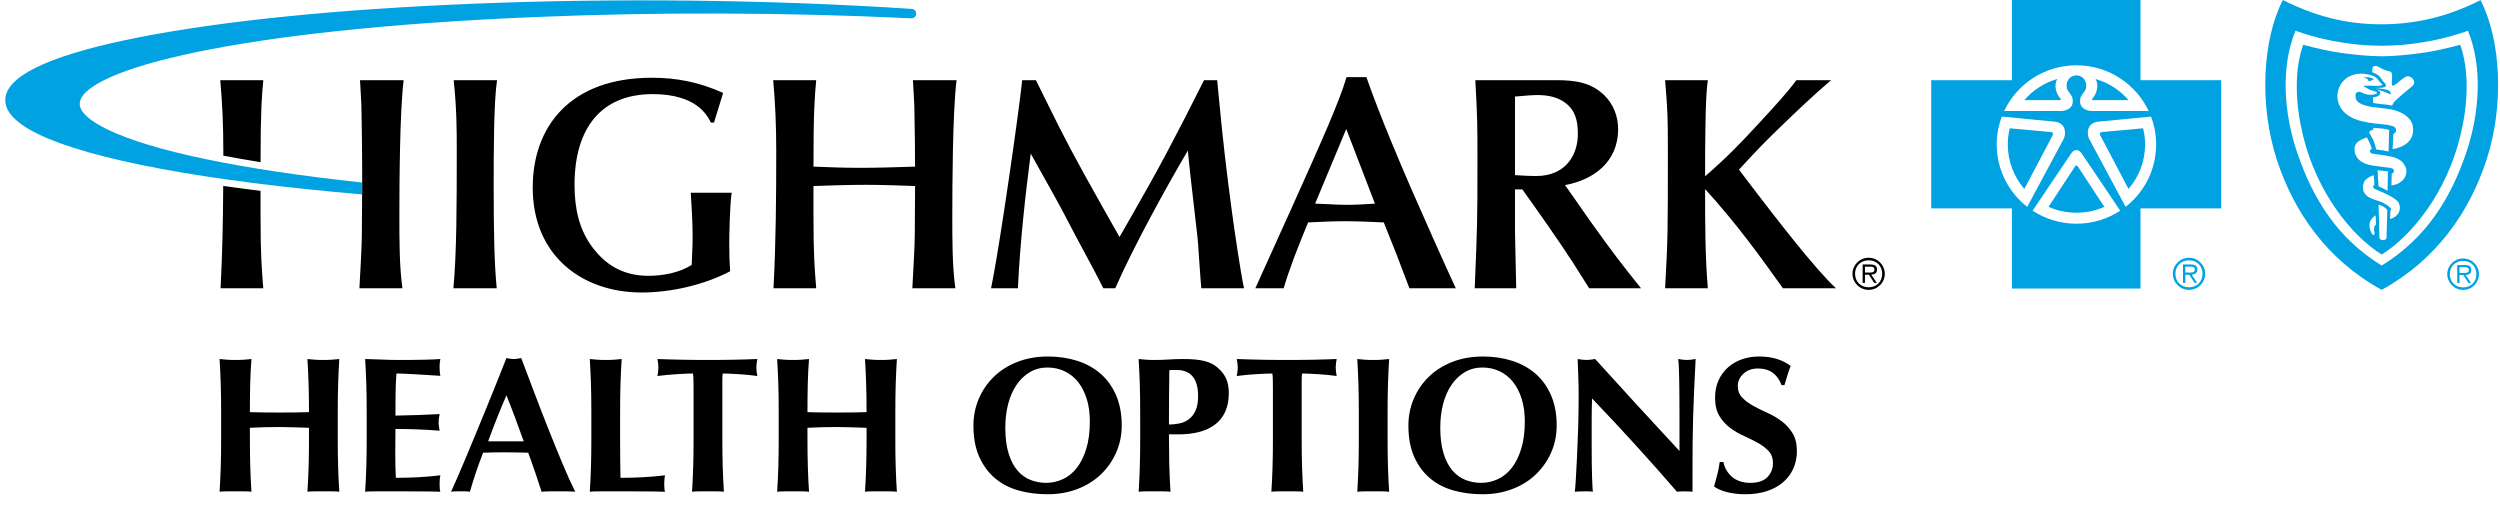
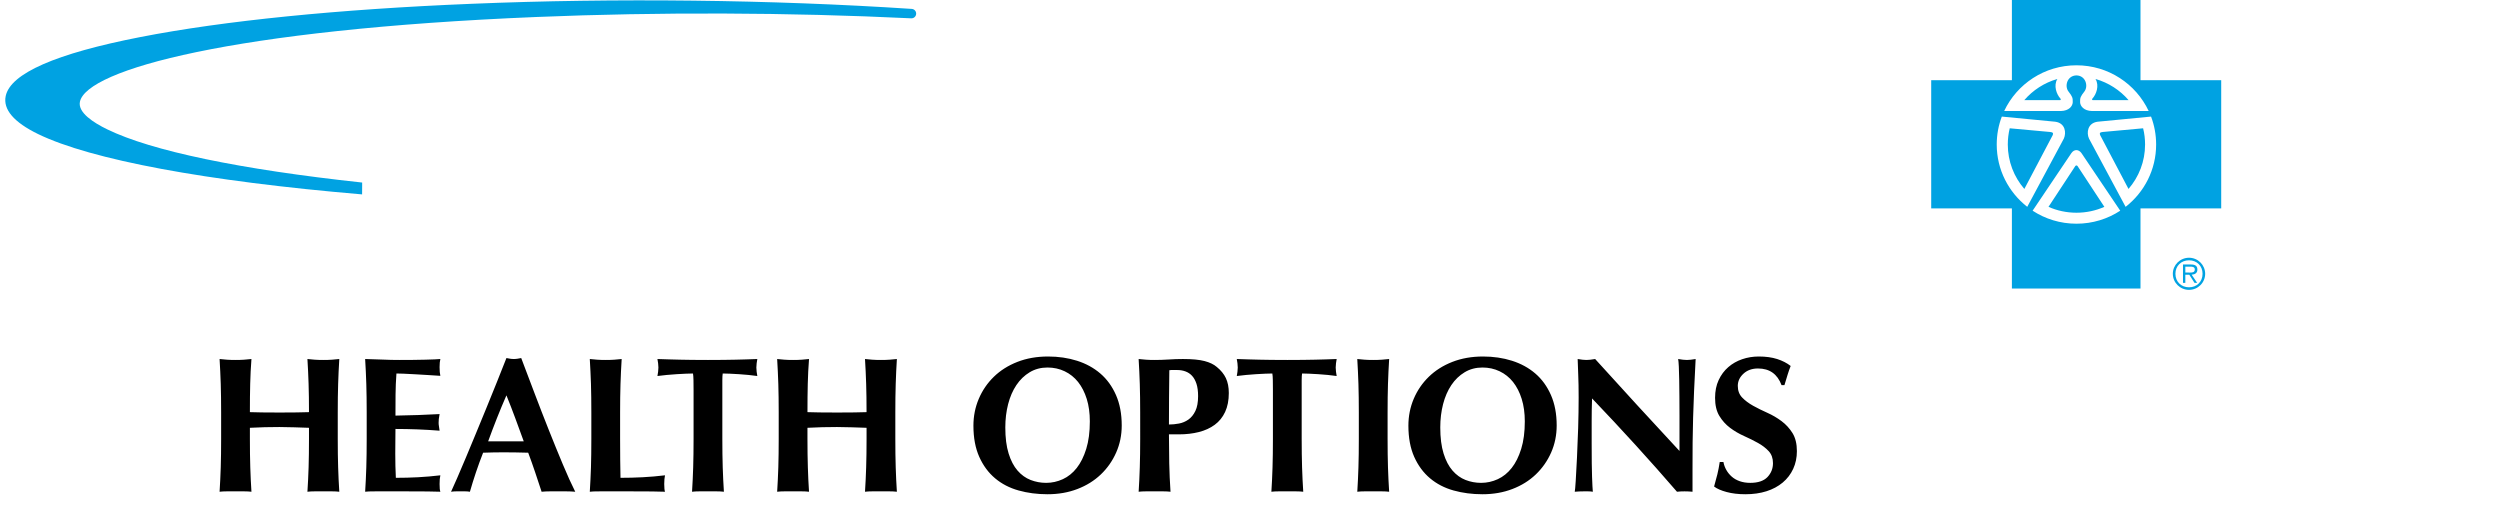
<svg xmlns="http://www.w3.org/2000/svg" width="168" height="34" viewBox="0 0 168 34" fill="none">
  <path fill-rule="evenodd" clip-rule="evenodd" d="M65.774 26.8C65.535 27.363 65.414 27.964 65.414 28.605C65.414 29.419 65.545 30.116 65.806 30.701C66.068 31.285 66.422 31.766 66.871 32.142C67.319 32.519 67.846 32.791 68.451 32.96C69.056 33.129 69.702 33.213 70.391 33.213C71.122 33.213 71.792 33.097 72.401 32.862C73.011 32.629 73.536 32.302 73.975 31.883C74.415 31.463 74.759 30.972 75.007 30.409C75.256 29.847 75.38 29.241 75.38 28.591C75.38 27.812 75.251 27.131 74.994 26.547C74.737 25.962 74.387 25.48 73.942 25.099C73.499 24.719 72.977 24.433 72.375 24.242C71.775 24.052 71.126 23.957 70.43 23.957C69.672 23.957 68.984 24.078 68.367 24.32C67.748 24.562 67.221 24.896 66.786 25.32C66.35 25.744 66.013 26.238 65.774 26.8ZM73.029 26.807C73.168 27.252 73.237 27.756 73.237 28.319C73.237 29.029 73.157 29.643 72.996 30.163C72.835 30.682 72.621 31.111 72.356 31.448C72.09 31.786 71.779 32.036 71.422 32.201C71.065 32.365 70.691 32.448 70.299 32.448C69.933 32.448 69.585 32.382 69.254 32.253C68.923 32.123 68.631 31.913 68.379 31.623C68.127 31.333 67.926 30.951 67.779 30.474C67.63 29.998 67.557 29.414 67.557 28.722C67.557 28.167 67.62 27.647 67.746 27.157C67.872 26.668 68.057 26.242 68.301 25.878C68.544 25.515 68.843 25.228 69.196 25.015C69.548 24.803 69.947 24.697 70.391 24.697C70.809 24.697 71.194 24.781 71.546 24.95C71.899 25.119 72.2 25.359 72.448 25.67C72.695 25.983 72.889 26.36 73.029 26.807ZM38.061 33.019C38.248 33.019 38.447 33.027 38.656 33.045C38.404 32.542 38.124 31.928 37.82 31.201C37.515 30.474 37.202 29.706 36.88 28.897C36.557 28.087 36.238 27.263 35.92 26.423C35.675 25.778 35.442 25.163 35.221 24.578L35.026 24.061C34.938 24.078 34.856 24.093 34.777 24.106C34.699 24.119 34.616 24.125 34.529 24.125C34.442 24.125 34.359 24.119 34.281 24.106C34.202 24.093 34.12 24.078 34.032 24.061C33.841 24.554 33.63 25.087 33.399 25.657C33.168 26.228 32.934 26.809 32.694 27.397C32.454 27.986 32.215 28.568 31.975 29.144L31.832 29.489L31.831 29.491C31.645 29.937 31.469 30.36 31.303 30.76C31.094 31.262 30.903 31.712 30.728 32.109C30.554 32.508 30.415 32.82 30.311 33.045C30.432 33.027 30.546 33.019 30.65 33.019H31.27C31.37 33.019 31.473 33.027 31.578 33.045C31.699 32.62 31.834 32.188 31.982 31.746C32.13 31.305 32.291 30.864 32.465 30.422C32.692 30.414 32.918 30.407 33.145 30.403C33.371 30.398 33.597 30.396 33.824 30.396C34.102 30.396 34.38 30.398 34.66 30.403C34.938 30.407 35.217 30.414 35.495 30.422C35.661 30.864 35.817 31.305 35.965 31.746C36.114 32.188 36.257 32.62 36.396 33.045C36.579 33.027 36.764 33.019 36.952 33.019H38.061ZM33.392 28.105C33.593 27.598 33.806 27.085 34.032 26.567C34.242 27.085 34.44 27.598 34.627 28.105C34.814 28.611 35.003 29.128 35.195 29.656H32.804C32.996 29.128 33.192 28.611 33.392 28.105ZM19.771 28.715C19.439 28.702 19.109 28.696 18.778 28.696C18.447 28.696 18.117 28.7 17.786 28.708C17.454 28.717 17.123 28.73 16.793 28.748V29.487C16.793 30.206 16.801 30.845 16.819 31.403C16.836 31.961 16.862 32.508 16.897 33.045C16.749 33.027 16.588 33.019 16.414 33.019H15.239C15.064 33.019 14.903 33.027 14.756 33.045C14.79 32.508 14.816 31.961 14.834 31.403C14.851 30.845 14.86 30.206 14.86 29.487V27.722C14.86 27.003 14.851 26.365 14.834 25.807C14.816 25.249 14.79 24.689 14.756 24.126C14.903 24.143 15.064 24.159 15.239 24.171C15.412 24.184 15.608 24.19 15.827 24.19C16.044 24.19 16.24 24.184 16.414 24.171C16.588 24.159 16.749 24.143 16.897 24.126C16.854 24.689 16.826 25.244 16.813 25.794C16.799 26.344 16.793 26.977 16.793 27.696C17.02 27.704 17.291 27.711 17.609 27.715C17.927 27.72 18.321 27.722 18.792 27.722C19.261 27.722 19.644 27.72 19.941 27.715C20.237 27.711 20.51 27.704 20.764 27.696C20.764 26.977 20.755 26.344 20.737 25.794C20.72 25.244 20.694 24.689 20.659 24.126C20.807 24.143 20.968 24.159 21.142 24.171C21.316 24.184 21.512 24.19 21.73 24.19C21.948 24.19 22.144 24.184 22.317 24.171C22.492 24.159 22.653 24.143 22.801 24.126C22.766 24.689 22.74 25.249 22.723 25.807C22.705 26.365 22.697 27.004 22.697 27.722V29.487C22.697 30.206 22.705 30.845 22.723 31.403C22.74 31.961 22.766 32.508 22.801 33.045C22.653 33.027 22.492 33.019 22.317 33.019H21.142C20.968 33.019 20.807 33.027 20.659 33.045C20.694 32.508 20.72 31.961 20.738 31.403C20.755 30.845 20.764 30.206 20.764 29.487V28.748C20.433 28.739 20.102 28.728 19.771 28.715ZM24.616 25.807C24.598 25.249 24.572 24.689 24.538 24.126C24.929 24.134 25.317 24.148 25.7 24.164C26.083 24.183 26.47 24.19 26.862 24.19C27.507 24.19 28.079 24.184 28.579 24.171C29.08 24.159 29.418 24.143 29.592 24.126C29.557 24.265 29.54 24.446 29.54 24.671C29.54 24.809 29.544 24.917 29.552 24.995C29.561 25.073 29.575 25.16 29.592 25.256C29.339 25.238 29.062 25.221 28.763 25.203C28.462 25.186 28.17 25.169 27.887 25.151C27.605 25.134 27.35 25.12 27.123 25.112C26.897 25.104 26.736 25.099 26.64 25.099C26.606 25.576 26.585 26.047 26.581 26.515C26.577 26.981 26.575 27.454 26.575 27.929C27.141 27.921 27.652 27.908 28.109 27.89C28.567 27.873 29.043 27.852 29.54 27.826C29.514 27.973 29.496 28.085 29.487 28.163C29.479 28.241 29.475 28.323 29.475 28.41C29.475 28.48 29.48 28.551 29.494 28.624C29.507 28.697 29.522 28.803 29.54 28.942C28.546 28.864 27.558 28.826 26.575 28.826C26.575 29.102 26.573 29.379 26.568 29.656C26.564 29.933 26.562 30.21 26.562 30.487C26.562 31.05 26.575 31.591 26.601 32.109C27.098 32.109 27.593 32.097 28.09 32.071C28.586 32.045 29.087 32.001 29.592 31.941C29.575 32.036 29.561 32.123 29.552 32.201C29.544 32.278 29.54 32.387 29.54 32.525C29.54 32.664 29.544 32.772 29.552 32.85C29.561 32.928 29.575 32.992 29.592 33.044C29.356 33.036 29.067 33.029 28.723 33.025C28.38 33.02 27.907 33.019 27.306 33.019H25.236C25.04 33.019 24.892 33.02 24.792 33.025C24.692 33.029 24.607 33.036 24.538 33.044C24.572 32.508 24.598 31.961 24.616 31.403C24.633 30.844 24.642 30.206 24.642 29.487V27.722C24.642 27.003 24.633 26.365 24.616 25.807ZM39.713 25.807C39.694 25.249 39.668 24.689 39.634 24.126C39.782 24.143 39.943 24.159 40.117 24.171C40.291 24.184 40.487 24.19 40.705 24.19C40.922 24.19 41.118 24.184 41.293 24.171C41.467 24.159 41.627 24.143 41.776 24.126C41.741 24.689 41.715 25.249 41.697 25.807C41.68 26.365 41.671 27.004 41.671 27.722V29.487C41.671 29.981 41.673 30.457 41.678 30.916C41.682 31.374 41.688 31.772 41.697 32.109C42.194 32.109 42.691 32.097 43.186 32.071C43.683 32.045 44.183 32.002 44.688 31.941C44.671 32.036 44.657 32.123 44.65 32.201C44.64 32.278 44.636 32.387 44.636 32.525C44.636 32.664 44.64 32.772 44.65 32.85C44.657 32.928 44.671 32.992 44.688 33.045C44.454 33.036 44.164 33.029 43.819 33.025C43.476 33.02 43.004 33.019 42.402 33.019H40.333C40.137 33.019 39.988 33.02 39.888 33.025C39.788 33.029 39.703 33.036 39.634 33.045C39.668 32.508 39.694 31.961 39.713 31.403C39.729 30.845 39.738 30.206 39.738 29.487V27.722C39.738 27.003 39.729 26.365 39.713 25.807ZM46.569 25.099C46.587 25.195 46.597 25.346 46.602 25.553C46.606 25.762 46.608 25.991 46.608 26.242V29.487C46.608 30.206 46.599 30.845 46.582 31.403C46.565 31.961 46.538 32.508 46.505 33.045C46.652 33.027 46.813 33.019 46.987 33.019H48.163C48.337 33.019 48.498 33.027 48.646 33.045C48.611 32.508 48.585 31.961 48.567 31.403C48.55 30.845 48.541 30.206 48.541 29.487V25.553C48.541 25.45 48.543 25.359 48.548 25.282C48.552 25.203 48.559 25.143 48.567 25.099C48.698 25.099 48.859 25.104 49.05 25.112C49.242 25.121 49.445 25.132 49.658 25.145C49.871 25.158 50.087 25.176 50.304 25.197C50.522 25.218 50.718 25.242 50.892 25.268C50.875 25.173 50.859 25.078 50.847 24.983C50.834 24.887 50.827 24.792 50.827 24.697C50.827 24.602 50.834 24.506 50.847 24.411C50.859 24.317 50.875 24.221 50.892 24.126C50.623 24.134 50.372 24.143 50.142 24.152C49.911 24.16 49.673 24.167 49.43 24.171C49.258 24.174 49.074 24.177 48.878 24.18L48.627 24.184C48.335 24.188 47.984 24.19 47.575 24.19C47.166 24.19 46.816 24.188 46.524 24.184L46.262 24.18C46.069 24.177 45.886 24.174 45.714 24.171C45.466 24.167 45.222 24.16 44.983 24.152C44.743 24.143 44.475 24.134 44.18 24.126C44.197 24.221 44.212 24.317 44.225 24.411C44.238 24.506 44.245 24.602 44.245 24.697C44.245 24.792 44.238 24.887 44.225 24.983C44.212 25.078 44.197 25.173 44.18 25.268C44.371 25.242 44.58 25.218 44.806 25.197C45.032 25.176 45.254 25.158 45.472 25.145C45.69 25.132 45.894 25.121 46.086 25.112C46.277 25.104 46.438 25.099 46.569 25.099ZM57.24 28.715C56.908 28.702 56.578 28.696 56.247 28.696C55.916 28.696 55.586 28.7 55.255 28.708C54.923 28.717 54.592 28.73 54.261 28.748V29.487C54.261 30.206 54.27 30.845 54.288 31.403C54.305 31.961 54.331 32.508 54.366 33.045C54.218 33.027 54.057 33.019 53.883 33.019H52.708C52.533 33.019 52.372 33.027 52.225 33.045C52.259 32.508 52.285 31.961 52.303 31.403C52.32 30.845 52.329 30.206 52.329 29.487V27.722C52.329 27.003 52.32 26.365 52.303 25.807C52.285 25.249 52.259 24.689 52.225 24.126C52.372 24.143 52.533 24.159 52.708 24.171C52.881 24.184 53.077 24.19 53.296 24.19C53.513 24.19 53.709 24.184 53.883 24.171C54.057 24.159 54.218 24.143 54.366 24.126C54.323 24.689 54.295 25.244 54.282 25.794C54.268 26.344 54.262 26.977 54.262 27.696C54.489 27.704 54.76 27.711 55.078 27.715C55.396 27.72 55.79 27.722 56.261 27.722C56.73 27.722 57.113 27.72 57.41 27.715C57.706 27.711 57.979 27.704 58.232 27.696C58.232 26.977 58.224 26.344 58.206 25.794C58.189 25.244 58.163 24.689 58.128 24.126C58.276 24.143 58.437 24.159 58.611 24.171C58.785 24.184 58.981 24.19 59.199 24.19C59.417 24.19 59.613 24.184 59.786 24.171C59.961 24.159 60.122 24.143 60.27 24.126C60.235 24.689 60.209 25.249 60.192 25.807C60.174 26.365 60.166 27.004 60.166 27.722V29.487C60.166 30.206 60.174 30.845 60.192 31.403C60.209 31.961 60.235 32.508 60.27 33.045C60.122 33.027 59.961 33.019 59.786 33.019H58.611C58.437 33.019 58.276 33.027 58.128 33.045C58.163 32.508 58.189 31.961 58.206 31.403C58.224 30.845 58.233 30.206 58.233 29.487V28.748C57.902 28.739 57.571 28.728 57.24 28.715ZM76.62 27.722C76.62 27.003 76.611 26.365 76.594 25.807C76.577 25.249 76.55 24.689 76.516 24.126C76.664 24.143 76.825 24.159 76.999 24.171C77.173 24.184 77.369 24.19 77.587 24.19C77.892 24.19 78.207 24.18 78.534 24.159C78.861 24.136 79.181 24.126 79.494 24.126C80.112 24.126 80.595 24.171 80.943 24.262C81.291 24.353 81.566 24.485 81.766 24.658C82.045 24.884 82.249 25.134 82.38 25.411C82.51 25.689 82.576 26.021 82.576 26.411C82.576 26.904 82.493 27.328 82.328 27.683C82.162 28.038 81.93 28.325 81.629 28.546C81.329 28.767 80.974 28.929 80.565 29.033C80.156 29.137 79.708 29.189 79.22 29.189H78.553C78.553 29.838 78.56 30.485 78.573 31.13C78.587 31.775 78.615 32.413 78.658 33.045C78.51 33.027 78.349 33.019 78.175 33.019H77C76.825 33.019 76.664 33.028 76.517 33.045C76.551 32.508 76.577 31.961 76.594 31.403C76.612 30.845 76.621 30.206 76.621 29.487L76.62 27.722ZM80.512 26.618C80.512 26.289 80.475 26.012 80.402 25.788C80.327 25.562 80.227 25.383 80.101 25.249C79.975 25.115 79.827 25.017 79.657 24.957C79.487 24.896 79.311 24.866 79.128 24.866H78.697C78.653 24.866 78.614 24.87 78.579 24.879C78.571 25.502 78.564 26.115 78.56 26.715C78.555 27.317 78.553 27.921 78.553 28.527C78.77 28.527 78.995 28.506 79.226 28.462C79.456 28.419 79.668 28.33 79.86 28.196C80.051 28.061 80.208 27.869 80.329 27.618C80.451 27.367 80.512 27.033 80.512 26.618ZM85.501 25.099C85.519 25.195 85.53 25.346 85.534 25.553C85.538 25.762 85.54 25.991 85.54 26.242V29.487C85.54 30.206 85.532 30.845 85.514 31.403C85.497 31.961 85.471 32.508 85.437 33.045C85.584 33.027 85.745 33.019 85.92 33.019H87.095C87.269 33.019 87.43 33.027 87.578 33.045C87.543 32.508 87.517 31.961 87.499 31.403C87.482 30.845 87.473 30.206 87.473 29.487V25.553C87.473 25.45 87.475 25.359 87.48 25.282C87.484 25.203 87.491 25.143 87.499 25.099C87.63 25.099 87.791 25.104 87.983 25.112C88.175 25.121 88.377 25.132 88.591 25.145C88.803 25.158 89.019 25.176 89.237 25.197C89.454 25.218 89.65 25.242 89.824 25.268C89.807 25.173 89.791 25.078 89.779 24.983C89.766 24.887 89.759 24.792 89.759 24.697C89.759 24.602 89.766 24.506 89.779 24.411C89.791 24.317 89.807 24.221 89.824 24.126C89.555 24.134 89.305 24.143 89.074 24.152C88.843 24.16 88.605 24.167 88.362 24.171C88.19 24.174 88.006 24.177 87.81 24.18L87.559 24.184C87.267 24.188 86.917 24.19 86.507 24.19C86.098 24.19 85.748 24.188 85.456 24.184L85.194 24.18C85.001 24.177 84.819 24.174 84.646 24.171C84.398 24.167 84.154 24.16 83.915 24.152C83.675 24.143 83.408 24.134 83.112 24.126C83.129 24.221 83.144 24.317 83.157 24.411C83.17 24.506 83.177 24.602 83.177 24.697C83.177 24.792 83.17 24.887 83.157 24.983C83.144 25.078 83.129 25.173 83.112 25.268C83.303 25.242 83.512 25.218 83.738 25.197C83.964 25.176 84.186 25.158 84.405 25.145C84.622 25.132 84.826 25.121 85.019 25.112C85.21 25.104 85.371 25.099 85.501 25.099ZM91.287 25.807C91.269 25.249 91.243 24.689 91.209 24.126C91.357 24.143 91.518 24.159 91.692 24.171C91.866 24.184 92.062 24.19 92.28 24.19C92.498 24.19 92.693 24.184 92.868 24.171C93.042 24.159 93.203 24.143 93.351 24.126C93.316 24.689 93.29 25.249 93.272 25.807C93.255 26.365 93.246 27.004 93.246 27.722V29.487C93.246 30.206 93.255 30.845 93.272 31.403C93.29 31.961 93.316 32.508 93.351 33.045C93.203 33.027 93.041 33.019 92.868 33.019H91.692C91.518 33.019 91.357 33.027 91.21 33.045C91.243 32.508 91.27 31.961 91.287 31.403C91.305 30.845 91.313 30.206 91.313 29.487V27.722C91.313 27.003 91.304 26.365 91.287 25.807ZM95.003 26.8C94.764 27.363 94.644 27.964 94.644 28.605C94.644 29.419 94.775 30.116 95.035 30.701C95.297 31.285 95.651 31.766 96.1 32.142C96.549 32.519 97.075 32.791 97.68 32.96C98.285 33.129 98.931 33.213 99.62 33.213C100.351 33.213 101.022 33.097 101.631 32.862C102.241 32.629 102.766 32.302 103.205 31.883C103.644 31.463 103.988 30.972 104.237 30.409C104.485 29.847 104.609 29.241 104.609 28.591C104.609 27.812 104.48 27.131 104.223 26.547C103.966 25.962 103.616 25.48 103.172 25.099C102.729 24.719 102.206 24.433 101.604 24.242C101.004 24.052 100.355 23.957 99.659 23.957C98.901 23.957 98.214 24.078 97.596 24.32C96.977 24.562 96.451 24.896 96.015 25.32C95.579 25.744 95.242 26.238 95.003 26.8ZM102.258 26.807C102.397 27.252 102.467 27.756 102.467 28.319C102.467 29.029 102.386 29.643 102.225 30.163C102.064 30.682 101.851 31.111 101.585 31.448C101.319 31.786 101.008 32.036 100.651 32.201C100.294 32.365 99.92 32.448 99.528 32.448C99.162 32.448 98.814 32.382 98.483 32.253C98.153 32.123 97.861 31.913 97.609 31.623C97.356 31.333 97.156 30.951 97.008 30.474C96.86 29.998 96.786 29.414 96.786 28.722C96.786 28.167 96.849 27.647 96.975 27.157C97.101 26.668 97.287 26.242 97.53 25.878C97.773 25.515 98.072 25.228 98.425 25.015C98.777 24.803 99.176 24.697 99.62 24.697C100.038 24.697 100.423 24.781 100.775 24.95C101.128 25.119 101.429 25.359 101.677 25.67C101.924 25.983 102.119 26.36 102.258 26.807ZM106.085 26.709C106.085 26.112 106.076 25.61 106.058 25.204C106.041 24.797 106.027 24.437 106.019 24.126C106.263 24.169 106.459 24.19 106.606 24.19C106.755 24.19 106.951 24.169 107.194 24.126C108.144 25.173 109.082 26.203 110.009 27.216C110.936 28.228 111.888 29.259 112.862 30.306V27.917C112.862 27.492 112.86 27.075 112.856 26.664L112.85 26.145L112.85 26.132C112.847 25.921 112.845 25.719 112.843 25.527C112.838 25.181 112.83 24.884 112.817 24.632C112.804 24.381 112.789 24.212 112.771 24.126C113.015 24.169 113.21 24.19 113.359 24.19C113.507 24.19 113.702 24.169 113.947 24.126C113.903 24.913 113.868 25.625 113.842 26.261C113.816 26.897 113.795 27.497 113.777 28.059C113.759 28.622 113.749 29.178 113.744 29.727C113.74 30.278 113.737 30.864 113.737 31.487V33.045C113.564 33.027 113.385 33.019 113.202 33.019C113.011 33.019 112.841 33.027 112.693 33.045C110.899 30.967 108.996 28.877 106.986 26.774C106.977 27.026 106.97 27.276 106.966 27.527C106.962 27.779 106.96 28.033 106.96 28.294V29.799C106.96 30.318 106.962 30.76 106.966 31.123C106.97 31.487 106.977 31.794 106.986 32.045C106.995 32.296 107.003 32.502 107.012 32.662C107.021 32.822 107.029 32.949 107.038 33.045C106.933 33.027 106.829 33.019 106.724 33.019H106.424C106.223 33.019 106.024 33.027 105.823 33.045C105.84 32.975 105.863 32.728 105.889 32.304C105.915 31.881 105.943 31.363 105.973 30.753C106.004 30.143 106.029 29.481 106.052 28.767C106.073 28.052 106.085 27.367 106.085 26.709ZM117.16 25.112C117.412 24.879 117.738 24.762 118.138 24.762C118.913 24.762 119.44 25.134 119.719 25.879H119.915C120.001 25.593 120.073 25.357 120.13 25.171C120.187 24.985 120.255 24.792 120.333 24.593C120.08 24.394 119.777 24.239 119.425 24.126C119.072 24.014 118.661 23.957 118.191 23.957C117.799 23.957 117.427 24.018 117.074 24.139C116.721 24.26 116.41 24.437 116.14 24.672C115.871 24.905 115.655 25.195 115.494 25.541C115.332 25.887 115.253 26.285 115.253 26.736C115.253 27.228 115.348 27.633 115.54 27.949C115.731 28.265 115.971 28.532 116.258 28.748C116.546 28.964 116.859 29.148 117.198 29.299C117.538 29.451 117.851 29.607 118.138 29.767C118.426 29.927 118.665 30.111 118.857 30.318C119.048 30.526 119.144 30.794 119.144 31.123C119.144 31.487 119.02 31.798 118.773 32.059C118.524 32.318 118.138 32.448 117.616 32.448C117.356 32.448 117.12 32.41 116.911 32.337C116.702 32.264 116.523 32.162 116.376 32.032C116.228 31.902 116.105 31.753 116.01 31.584C115.914 31.415 115.848 31.236 115.814 31.045H115.566C115.522 31.34 115.47 31.612 115.409 31.864C115.348 32.114 115.274 32.391 115.187 32.694C115.379 32.841 115.659 32.965 116.03 33.064C116.399 33.163 116.819 33.213 117.289 33.213C117.812 33.213 118.285 33.146 118.707 33.012C119.129 32.878 119.492 32.683 119.798 32.428C120.102 32.173 120.337 31.866 120.503 31.506C120.668 31.147 120.751 30.751 120.751 30.318C120.751 29.825 120.653 29.421 120.457 29.104C120.261 28.789 120.015 28.52 119.719 28.299C119.423 28.078 119.105 27.892 118.766 27.741C118.426 27.59 118.108 27.432 117.812 27.268C117.516 27.103 117.27 26.919 117.074 26.715C116.878 26.513 116.78 26.251 116.78 25.93C116.78 25.619 116.906 25.346 117.16 25.112Z" fill="black" />
  <path fill-rule="evenodd" clip-rule="evenodd" d="M142.844 13.906L142.841 13.899C144.092 12.924 144.892 11.41 144.892 9.712C144.892 9.051 144.772 8.418 144.551 7.834L140.955 8.18C140.281 8.274 140.202 8.922 140.381 9.314L142.844 13.906ZM142.479 14.159L142.483 14.162L142.483 14.158C142.482 14.158 142.481 14.158 142.481 14.158C142.48 14.158 142.48 14.159 142.479 14.159ZM136.592 14.159C137.438 14.712 138.448 15.033 139.537 15.033C140.624 15.033 141.636 14.712 142.479 14.159L139.87 10.282C139.686 10.034 139.395 10.012 139.201 10.282L136.592 14.159ZM136.592 14.159C136.592 14.159 136.591 14.158 136.591 14.158C136.59 14.158 136.59 14.158 136.589 14.158V14.162L136.592 14.159ZM134.522 7.834C134.3 8.418 134.18 9.051 134.18 9.712C134.18 11.41 134.982 12.924 136.231 13.899L136.227 13.906L138.69 9.314C138.868 8.922 138.791 8.274 138.116 8.18L134.522 7.834ZM144.391 7.46C143.538 5.645 141.684 4.388 139.537 4.388C137.387 4.388 135.535 5.645 134.681 7.46H138.493C139.038 7.448 139.278 7.131 139.288 6.874C139.301 6.569 139.251 6.472 139 6.146C138.722 5.781 138.914 5.079 139.537 5.067C140.157 5.079 140.348 5.781 140.074 6.146C139.819 6.472 139.769 6.569 139.783 6.874C139.794 7.131 140.035 7.448 140.58 7.46H144.391ZM143.841 0V5.388H149.265V14.004H143.841V19.391H135.199V14.004H129.777V5.388H135.199V0H143.841ZM146.188 18.397C146.188 18.928 146.571 19.306 147.103 19.306C147.632 19.306 148.012 18.928 148.012 18.397C148.012 17.873 147.632 17.492 147.103 17.492C146.571 17.492 146.188 17.873 146.188 18.397ZM146.014 18.397C146.014 17.806 146.503 17.32 147.103 17.32C147.701 17.32 148.187 17.806 148.187 18.397C148.187 18.995 147.701 19.479 147.103 19.479C146.503 19.479 146.014 18.995 146.014 18.397ZM146.854 18.316H147.074C147.091 18.316 147.108 18.316 147.126 18.317C147.292 18.319 147.49 18.322 147.49 18.113C147.49 17.94 147.346 17.918 147.196 17.918H146.854V18.316ZM147.232 17.774C147.554 17.774 147.664 17.895 147.664 18.117C147.664 18.352 147.496 18.443 147.28 18.46L147.649 19.008H147.47L147.121 18.46H146.854V19.008H146.697V17.774H147.232ZM143.042 6.731C142.465 6.061 141.694 5.558 140.817 5.307C141.089 5.756 140.868 6.344 140.612 6.622C140.565 6.669 140.588 6.72 140.631 6.731L143.042 6.731ZM136.031 6.731C136.607 6.061 137.378 5.558 138.255 5.307C137.983 5.756 138.202 6.344 138.459 6.622C138.507 6.669 138.482 6.72 138.441 6.731H136.031ZM137.776 8.87L135.053 8.621C134.969 8.97 134.924 9.336 134.924 9.709C134.924 10.852 135.342 11.893 136.036 12.697L137.943 9.079C137.988 8.968 137.973 8.885 137.776 8.87ZM139.537 11.117C139.508 11.117 139.481 11.131 139.46 11.159L137.659 13.9C138.233 14.154 138.868 14.295 139.537 14.295C140.204 14.295 140.839 14.154 141.413 13.9L139.611 11.159C139.59 11.13 139.563 11.117 139.537 11.117ZM141.13 9.079C141.084 8.968 141.099 8.885 141.295 8.87L144.017 8.621C144.105 8.97 144.149 9.336 144.149 9.709C144.149 10.852 143.73 11.893 143.036 12.697L141.13 9.079Z" fill="#00A2E2" />
-   <path fill-rule="evenodd" clip-rule="evenodd" d="M160.049 17.845C163.071 15.984 164.682 13.318 165.714 10.311C166.628 7.638 166.852 4.51 165.846 2.07C164.335 2.585 163.449 2.744 162.627 2.87C161.86 2.99 161.176 3.062 160.054 3.077H160.048C158.924 3.062 158.241 2.99 157.474 2.87C156.652 2.744 155.766 2.585 154.255 2.07C153.248 4.51 153.472 7.638 154.389 10.311C155.421 13.318 157.029 15.984 160.049 17.845ZM160.049 17.845L160.048 17.847H160.054C160.052 17.845 160.051 17.845 160.049 17.845ZM160.049 1.633C162.504 1.625 164.595 1.061 166.693 0.009C168.072 2.705 168.29 7.072 167.098 10.729C165.951 14.252 163.724 17.462 160.049 19.479C156.377 17.462 154.15 14.252 153.001 10.729C151.812 7.072 152.027 2.693 153.407 0C155.504 1.051 157.596 1.64 160.049 1.633ZM159.121 5.364C159.102 5.332 159.081 5.297 159.043 5.27C159.019 5.254 158.995 5.252 158.972 5.25C158.934 5.247 158.899 5.244 158.865 5.179L158.902 5.181C159.117 5.187 159.415 5.196 159.567 5.351C159.547 5.342 159.468 5.333 159.46 5.339C159.446 5.349 159.432 5.359 159.419 5.369L159.419 5.369C159.371 5.404 159.329 5.435 159.271 5.445C159.179 5.461 159.153 5.417 159.121 5.364ZM162.218 5.606C162.183 5.721 162.153 5.746 162.095 5.794C162.079 5.808 162.06 5.824 162.037 5.844C161.951 5.922 161.853 6.002 161.748 6.086L161.748 6.086C161.604 6.202 161.447 6.328 161.294 6.474C161.242 6.524 161.19 6.567 161.14 6.609C161.026 6.703 160.921 6.791 160.838 6.927C160.809 6.97 160.748 7.092 160.748 7.092C160.505 7.043 160.26 7.018 160.03 6.994L160.03 6.994C159.83 6.974 159.641 6.954 159.476 6.921L159.46 6.536C159.46 6.536 159.913 6.53 159.959 6.259C159.96 6.245 159.951 6.164 159.9 6.125C159.839 6.08 159.706 6.031 159.67 6.018L159.669 6.018C160.013 6.072 160.316 6.197 160.668 6.35C160.691 6.314 160.634 6.183 160.606 6.154C160.558 6.099 160.501 6.058 160.38 6.03C160.164 5.973 159.646 5.911 159.646 5.911C159.646 5.911 159.834 5.904 160.084 5.894C160.194 5.876 160.307 5.832 160.331 5.797C160.356 5.741 160.322 5.657 160.245 5.575C160.23 5.559 160.215 5.543 160.2 5.527L160.2 5.527C160.165 5.49 160.13 5.453 160.101 5.414C160.086 5.393 160.069 5.366 160.051 5.337C160.007 5.266 159.953 5.18 159.887 5.12C159.773 4.986 159.424 4.854 159.424 4.854C159.424 4.854 159.397 4.625 159.453 4.512C159.495 4.428 159.681 4.42 159.741 4.447C159.999 4.591 160.293 4.75 160.64 4.811C160.711 4.862 160.715 4.879 160.735 4.979L160.737 4.986C160.762 5.104 160.75 5.252 160.74 5.389C160.729 5.518 160.72 5.638 160.743 5.716C160.765 5.768 160.818 5.766 160.858 5.743C161.005 5.664 161.131 5.559 161.256 5.454L161.256 5.454C161.404 5.331 161.549 5.209 161.727 5.134C161.879 5.069 162.317 5.288 162.218 5.606ZM160.783 10.017C160.783 10.017 160.823 9.336 160.828 9.008C161.01 8.936 161.049 8.758 160.98 8.613C160.943 8.532 160.805 8.476 160.725 8.454C160.425 8.379 160.144 8.352 159.846 8.323H159.846C159.769 8.316 159.692 8.308 159.612 8.3C159.271 8.264 159 8.219 158.686 8.138C158.045 7.976 157.501 7.68 157.217 7.101C156.865 6.384 157.18 5.493 157.871 5.135C158.395 4.864 158.985 4.915 159.513 5.116C159.675 5.179 159.77 5.31 159.869 5.444C159.882 5.462 159.895 5.481 159.908 5.498C159.932 5.53 159.96 5.553 159.989 5.575C160.023 5.603 160.057 5.63 160.081 5.673C160.107 5.716 160.048 5.737 160.023 5.743C159.907 5.775 159.519 5.779 159.392 5.765C159.236 5.746 158.97 5.753 158.813 5.786C158.856 5.81 158.9 5.836 158.944 5.862C159.071 5.935 159.201 6.011 159.323 6.058C159.366 6.074 159.405 6.084 159.443 6.092C159.494 6.104 159.542 6.116 159.595 6.142C159.604 6.147 159.617 6.152 159.631 6.158L159.631 6.158C159.678 6.178 159.743 6.205 159.743 6.244C159.732 6.288 159.657 6.31 159.595 6.328L159.573 6.334C159.422 6.377 159.217 6.384 159.027 6.339C158.916 6.314 158.827 6.274 158.749 6.239C158.616 6.179 158.516 6.134 158.397 6.202C158.273 6.277 158.271 6.445 158.312 6.616C158.377 6.881 158.658 6.992 158.895 7.07C159.245 7.182 159.605 7.219 159.964 7.257H159.964C160.452 7.308 160.94 7.359 161.403 7.596C161.714 7.755 162.067 8.077 162.132 8.421C162.406 9.848 160.783 10.017 160.783 10.017ZM159.482 8.589C159.482 8.589 159.646 8.607 160.041 8.634C160.346 8.654 160.55 8.739 160.55 8.739L160.51 10.176C160.186 10.114 159.976 10.08 159.676 10.042C159.59 9.585 159.482 9.392 159.315 9.094C159.291 9.052 159.266 9.007 159.24 8.96C159.2 8.885 159.224 8.85 159.24 8.828C159.243 8.824 159.245 8.821 159.247 8.817C159.275 8.764 159.487 8.713 159.487 8.713L159.482 8.589ZM161.684 11.725C161.628 11.958 161.476 12.143 161.232 12.291C160.972 12.444 160.703 12.456 160.703 12.456L160.726 11.668C160.726 11.668 160.785 11.654 160.828 11.603C160.868 11.553 160.88 11.519 160.868 11.45C160.86 11.406 160.824 11.346 160.754 11.315C160.676 11.281 160.554 11.269 160.504 11.264L160.438 11.256L160.438 11.256C160.071 11.212 159.729 11.171 159.37 11.112C158.675 11 158.184 10.603 158.227 9.945C158.254 9.549 158.632 9.398 158.948 9.271L158.948 9.271C158.983 9.257 159.018 9.244 159.051 9.23C159.158 9.421 159.255 9.624 159.295 9.726C159.358 9.903 159.391 10.017 159.391 10.017C159.391 10.017 159.243 10.044 159.255 10.165C159.267 10.271 159.386 10.318 159.46 10.33L159.618 10.351C160.077 10.413 160.626 10.488 160.932 10.591C161.158 10.669 161.382 10.796 161.509 10.971C161.703 11.236 161.747 11.45 161.684 11.725ZM159.771 11.44C159.902 11.455 159.998 11.466 160.086 11.475C160.209 11.488 160.313 11.5 160.471 11.519L160.443 12.821L160.139 12.658L159.837 12.514L159.771 11.44ZM160.99 14.532C160.82 14.674 160.613 14.721 160.613 14.721L160.635 14.165C160.635 14.165 160.697 14.108 160.68 14.04C160.651 13.928 160.253 13.662 160.037 13.58C159.948 13.546 159.846 13.512 159.743 13.477L159.743 13.477L159.743 13.477C159.595 13.427 159.444 13.376 159.323 13.323C158.84 13.115 158.666 12.695 158.862 12.237C158.932 12.067 159.126 11.952 159.233 11.891C159.348 11.824 159.516 11.772 159.516 11.772L159.565 12.425C159.565 12.425 159.502 12.446 159.484 12.505C159.448 12.619 159.553 12.684 159.581 12.695C159.649 12.725 159.723 12.756 159.801 12.79L159.801 12.79C160.088 12.913 160.427 13.06 160.691 13.213C161.124 13.464 161.267 13.649 161.269 13.952C161.269 14.226 161.152 14.399 160.99 14.532ZM160.376 15.945C160.374 16.048 160.334 16.127 160.139 16.131C159.975 16.134 159.906 16.077 159.898 15.908C159.872 15.159 159.839 13.752 159.839 13.752C159.839 13.752 160.051 13.817 160.152 13.876C160.182 13.894 160.294 13.963 160.391 14.062C160.395 14.069 160.4 14.075 160.404 14.08C160.417 14.098 160.426 14.11 160.425 14.145C160.419 14.419 160.407 14.811 160.397 15.163L160.397 15.164C160.386 15.514 160.377 15.825 160.376 15.945ZM159.539 15.325C159.523 15.437 159.543 15.513 159.559 15.575C159.572 15.621 159.582 15.659 159.573 15.699C159.539 15.849 159.442 15.804 159.386 15.692L159.361 15.646C159.296 15.524 159.253 15.442 159.233 15.236C159.197 14.879 159.373 14.702 159.458 14.617L159.464 14.61C159.556 14.519 159.641 14.475 159.641 14.475L159.669 15.091C159.669 15.091 159.567 15.129 159.539 15.325ZM162.672 3.571C161.791 3.688 160.915 3.776 160.054 3.782H160.048C159.185 3.775 158.312 3.688 157.427 3.571C156.544 3.451 155.69 3.252 154.774 3.009C154.133 4.813 154.27 7.088 154.763 9.114C155.689 12.928 158.006 15.828 160.051 17.105C162.095 15.828 164.413 12.928 165.339 9.114C165.831 7.088 165.967 4.813 165.327 3.009C164.411 3.252 163.555 3.451 162.672 3.571ZM165.523 19.314C165.003 19.314 164.626 18.942 164.626 18.422C164.626 17.907 165.003 17.535 165.523 17.535C166.043 17.535 166.416 17.907 166.416 18.422C166.416 18.942 166.043 19.314 165.523 19.314ZM165.523 17.367C164.935 17.367 164.456 17.841 164.456 18.422C164.456 19.008 164.935 19.482 165.523 19.482C166.11 19.482 166.586 19.008 166.586 18.422C166.586 17.841 166.11 17.367 165.523 17.367ZM165.495 18.341H165.28V17.953H165.614C165.762 17.953 165.905 17.974 165.905 18.144C165.905 18.348 165.712 18.345 165.548 18.342C165.53 18.342 165.512 18.341 165.495 18.341ZM166.073 18.145C166.073 17.928 165.966 17.812 165.65 17.812H165.124V19.021H165.28V18.484H165.541L165.884 19.021H166.059L165.696 18.484C165.909 18.467 166.073 18.379 166.073 18.145Z" fill="#00A2E2" />
-   <path fill-rule="evenodd" clip-rule="evenodd" d="M92.99 14.947L93.851 17.108L94.713 19.371H97.829C96.907 17.393 95.553 14.316 94.774 12.542C94.036 10.83 92.806 7.976 91.821 5.184H90.488C89.996 6.855 88.807 9.505 86.736 14.112L84.358 19.371H86.264C86.593 18.209 87.249 16.517 87.905 14.947L87.905 14.947C88.725 14.907 89.545 14.866 90.366 14.866C91.228 14.866 92.07 14.905 92.931 14.945L92.99 14.947ZM88.376 13.684L90.468 8.669L92.396 13.684L92.35 13.687L92.349 13.687C91.73 13.726 91.129 13.765 90.509 13.765C90.079 13.765 89.656 13.743 89.232 13.721C88.948 13.707 88.664 13.692 88.376 13.684ZM43.796 5.225C45.478 5.225 46.954 5.51 48.595 6.244L47.98 8.241H47.775L47.774 8.241C47.528 7.751 46.81 6.325 43.858 6.325C40.434 6.325 38.609 8.567 38.609 12.42C38.609 13.969 38.896 15.437 39.859 16.68C40.597 17.638 41.705 18.535 43.571 18.535C44.535 18.535 45.662 18.331 46.483 17.801C46.544 16.374 46.544 16.211 46.544 15.946C46.544 14.947 46.483 13.949 46.421 12.95H49.169C49.046 13.684 49.005 15.824 49.005 16.374C49.005 17.149 49.025 17.658 49.066 18.229C47.323 19.146 45.088 19.656 43.12 19.656C39.121 19.656 35.799 17.189 35.799 12.603C35.799 8.506 38.321 5.225 43.796 5.225ZM24.193 5.388H27.126C26.859 7.507 26.838 12.44 26.838 14.56V14.56C26.838 16.171 26.838 17.903 27.043 19.37H24.152L24.159 19.25C24.194 18.633 24.316 16.479 24.316 15.783L24.337 12.501V11.197C24.337 10.667 24.316 8.2 24.296 7.691C24.296 7.209 24.284 7 24.242 6.258V6.258C24.229 6.027 24.213 5.745 24.193 5.388ZM33.4 5.388H30.489C30.694 7.365 30.694 8.812 30.694 10.096V10.096C30.694 13.582 30.694 16.945 30.468 19.371H33.38C33.216 17.72 33.175 15.518 33.175 12.481V12.481C33.175 10.422 33.175 6.896 33.4 5.388ZM58.171 12.42C59.279 12.42 60.386 12.461 61.493 12.501L61.473 15.783C61.473 16.491 61.346 18.706 61.314 19.28L61.314 19.28L61.309 19.371H64.2C63.995 17.903 63.995 16.171 63.995 14.56C63.995 12.44 64.015 7.507 64.282 5.388H61.35C61.369 5.749 61.385 6.033 61.399 6.264L61.399 6.265C61.44 7.001 61.452 7.21 61.452 7.691C61.473 8.201 61.493 10.667 61.493 11.197L61.425 11.199L61.425 11.199C60.198 11.239 58.989 11.278 57.761 11.278C56.736 11.278 55.69 11.238 54.665 11.197C54.665 7.404 54.746 6.518 54.848 5.404V5.404L54.849 5.388H51.958C52.102 6.957 52.163 8.506 52.163 10.096C52.163 13.194 52.143 16.272 51.979 19.371H54.849L54.838 19.226C54.741 18.015 54.665 17.07 54.665 14.54V12.501C55.834 12.461 57.002 12.42 58.171 12.42ZM70.249 6.672C71.602 9.424 72.177 10.504 74.125 13.969L75.232 15.926L75.991 14.601C77.918 11.238 78.82 9.546 80.912 5.388H81.794L81.958 7.079C82.183 9.485 82.45 11.727 82.778 14.173C82.942 15.396 83.373 18.352 83.598 19.371H80.727L80.666 18.616C80.646 18.421 80.612 17.901 80.578 17.373C80.54 16.801 80.502 16.219 80.481 16.028C80.452 15.76 80.391 15.232 80.317 14.595L80.317 14.594L80.317 14.591L80.316 14.591L80.316 14.59L80.316 14.589C80.132 12.998 79.869 10.727 79.825 10.117C78.451 12.44 76.154 16.598 74.945 19.371H74.145C73.751 18.587 73.425 17.98 72.999 17.189L72.999 17.189L72.999 17.188L72.998 17.188C72.584 16.416 72.074 15.469 71.315 14.01C71.13 13.653 70.526 12.577 70.013 11.663L70.013 11.661C69.676 11.061 69.378 10.53 69.265 10.32C68.896 13.174 68.547 16.313 68.403 19.371H66.599L66.722 18.739C67.214 16.211 68.445 7.752 68.691 5.388H69.613L70.249 6.672ZM105.745 13.255C105.898 13.47 106.088 13.745 106.278 14.02C106.467 14.295 106.657 14.57 106.811 14.784C108.431 17.047 108.984 17.76 110.276 19.37H106.791C106.637 19.137 106.448 18.832 106.259 18.527L106.258 18.526L106.258 18.526C106.068 18.22 105.878 17.913 105.724 17.679C104.678 16.068 103.407 14.275 102.3 12.726H101.808V15.62C101.808 15.923 101.829 16.762 101.85 17.579L101.85 17.581L101.85 17.582L101.85 17.583C101.87 18.358 101.89 19.113 101.89 19.37H99.101L99.108 19.211C99.266 15.342 99.285 14.854 99.285 10.973C99.285 8.303 99.285 8.017 99.142 5.388H104.576C105.909 5.388 106.913 5.551 107.795 6.386C108.41 6.978 108.738 7.813 108.738 8.669C108.738 10.932 107.036 12.094 105.17 12.44L105.745 13.255ZM101.808 11.768C101.904 11.773 102.006 11.779 102.113 11.786C102.442 11.806 102.821 11.829 103.223 11.829C105.273 11.829 106.032 10.341 106.032 9.016C106.032 8.16 105.888 7.426 105.17 6.896C104.617 6.488 103.94 6.386 103.264 6.386C102.993 6.386 102.546 6.426 102.195 6.457C102.039 6.47 101.902 6.482 101.808 6.488V11.768ZM114.767 5.388H111.896C112.06 7.426 112.081 7.773 112.081 10.096C112.081 15.701 112.081 15.926 111.896 19.371H114.767C114.583 17.21 114.583 14.947 114.583 12.705C116.747 15.08 118.342 17.313 119.792 19.344L119.812 19.371H123.38C121.982 18.1 119.145 14.394 118.031 12.94L118.031 12.94L118.031 12.939L117.946 12.828L116.859 11.401C118.246 9.89 118.629 9.516 119.494 8.675L119.709 8.465C120.57 7.63 122.005 6.264 123.051 5.388H120.714C120.149 6.174 119.168 7.236 118.313 8.162L118.089 8.404C116.92 9.668 116.1 10.524 114.583 11.849C114.583 10.789 114.583 9.627 114.603 8.608C114.607 8.473 114.61 8.312 114.613 8.134L114.613 8.131L114.613 8.128C114.629 7.338 114.65 6.201 114.767 5.388ZM15.007 10.096C15.007 8.506 14.945 6.957 14.802 5.388H17.693L17.692 5.402C17.593 6.486 17.513 7.355 17.509 10.898C16.631 10.757 15.796 10.611 15.006 10.459L15.007 10.314L15.007 10.096ZM15 12.493C15.809 12.609 16.645 12.72 17.509 12.826V14.54C17.509 17.068 17.584 18.013 17.681 19.224L17.693 19.371H14.822C14.944 17.073 14.986 14.786 15 12.493ZM125.575 19.306C125.043 19.306 124.66 18.928 124.66 18.397C124.66 17.873 125.043 17.492 125.575 17.492C126.104 17.492 126.484 17.873 126.484 18.397C126.484 18.928 126.104 19.306 125.575 19.306ZM125.575 17.32C124.975 17.32 124.486 17.806 124.486 18.397C124.486 18.995 124.975 19.479 125.575 19.479C126.173 19.479 126.659 18.995 126.659 18.397C126.659 17.806 126.173 17.32 125.575 17.32ZM125.546 18.316H125.326V17.918H125.668C125.818 17.918 125.963 17.94 125.963 18.113C125.963 18.322 125.764 18.319 125.598 18.317C125.58 18.316 125.563 18.316 125.546 18.316ZM126.136 18.117C126.136 17.895 126.026 17.774 125.704 17.774H125.169V19.008H125.326V18.46H125.593L125.942 19.008H126.121L125.752 18.46C125.968 18.443 126.136 18.352 126.136 18.117Z" fill="black" />
  <path d="M61.269 0.598C51.846 -0.023 41.35 -0.145 31.675 0.256C22.733 0.621 15.041 1.394 9.431 2.49C3.749 3.598 0.705 4.932 0.383 6.454C0.195 7.355 0.928 8.214 2.562 9.01C6.116 10.735 13.843 12.174 24.317 13.062L24.333 13.063L24.337 12.501V12.267C16.108 11.378 10.185 10.142 7.208 8.693C6.287 8.247 5.219 7.562 5.371 6.836C5.825 4.683 15.624 1.983 36.065 1.141C44.286 0.802 52.981 0.834 61.233 1.231C61.41 1.24 61.559 1.104 61.566 0.929C61.574 0.756 61.443 0.609 61.269 0.598Z" fill="#00A2E2" />
</svg>